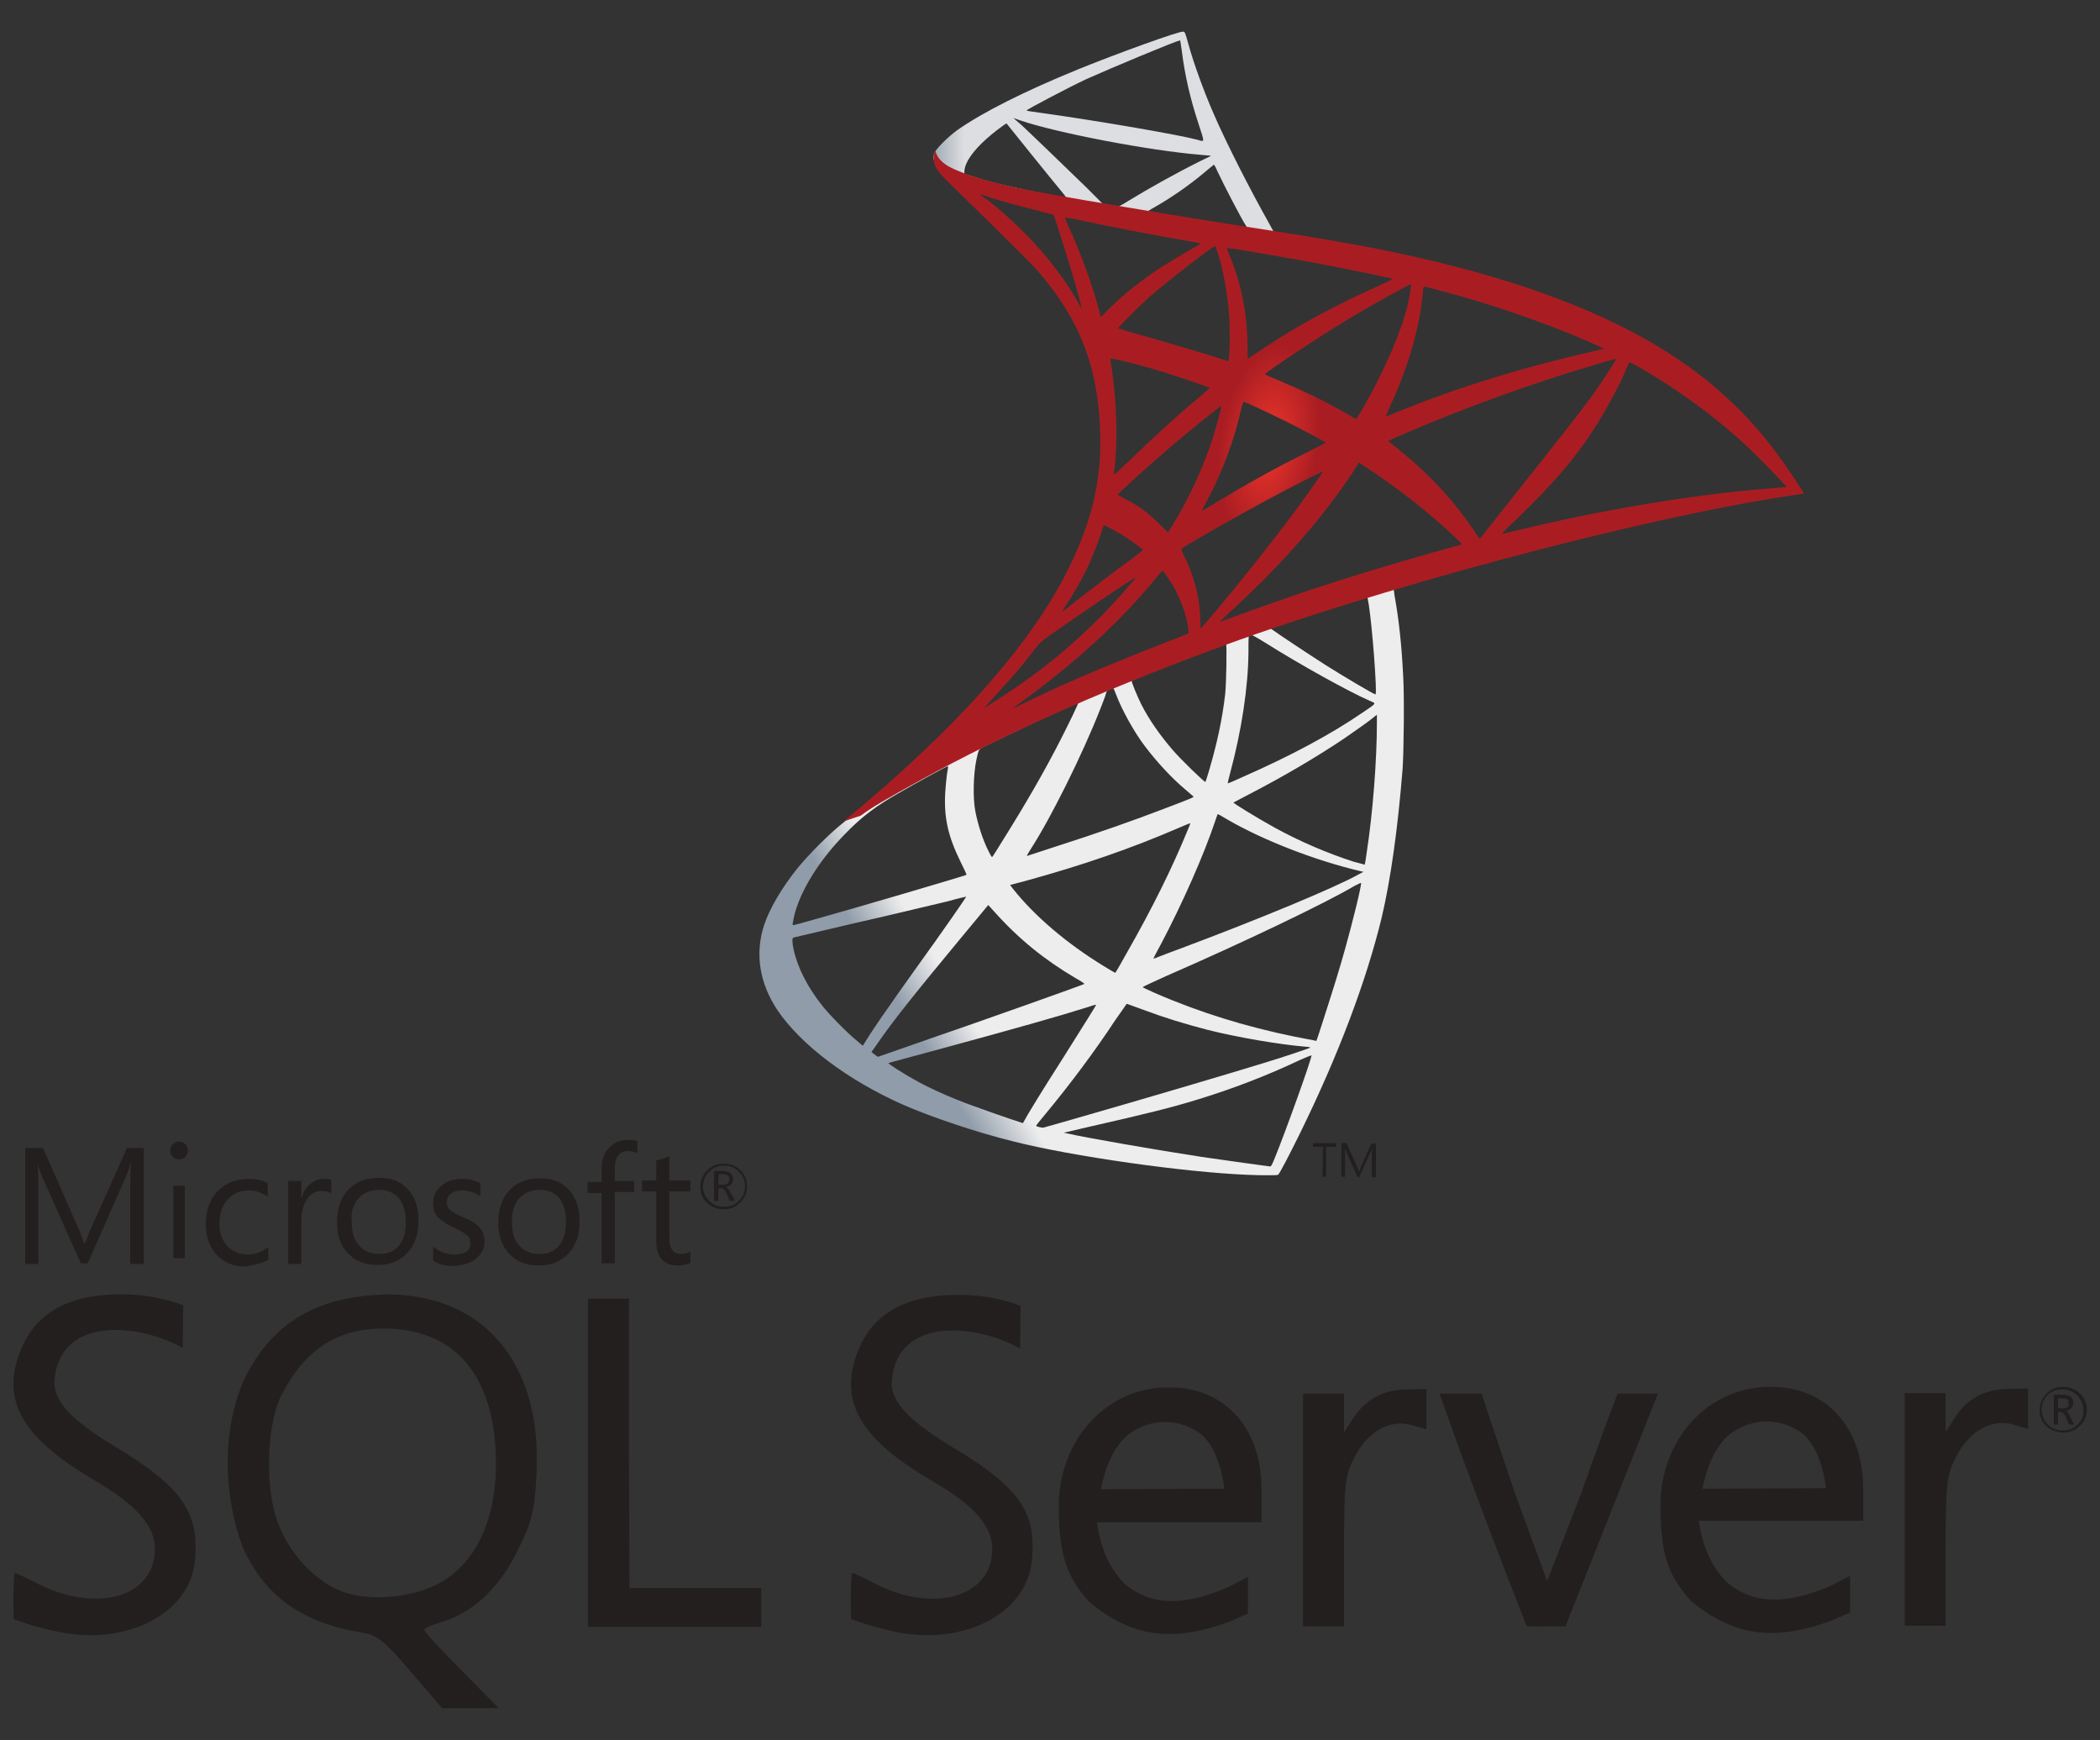
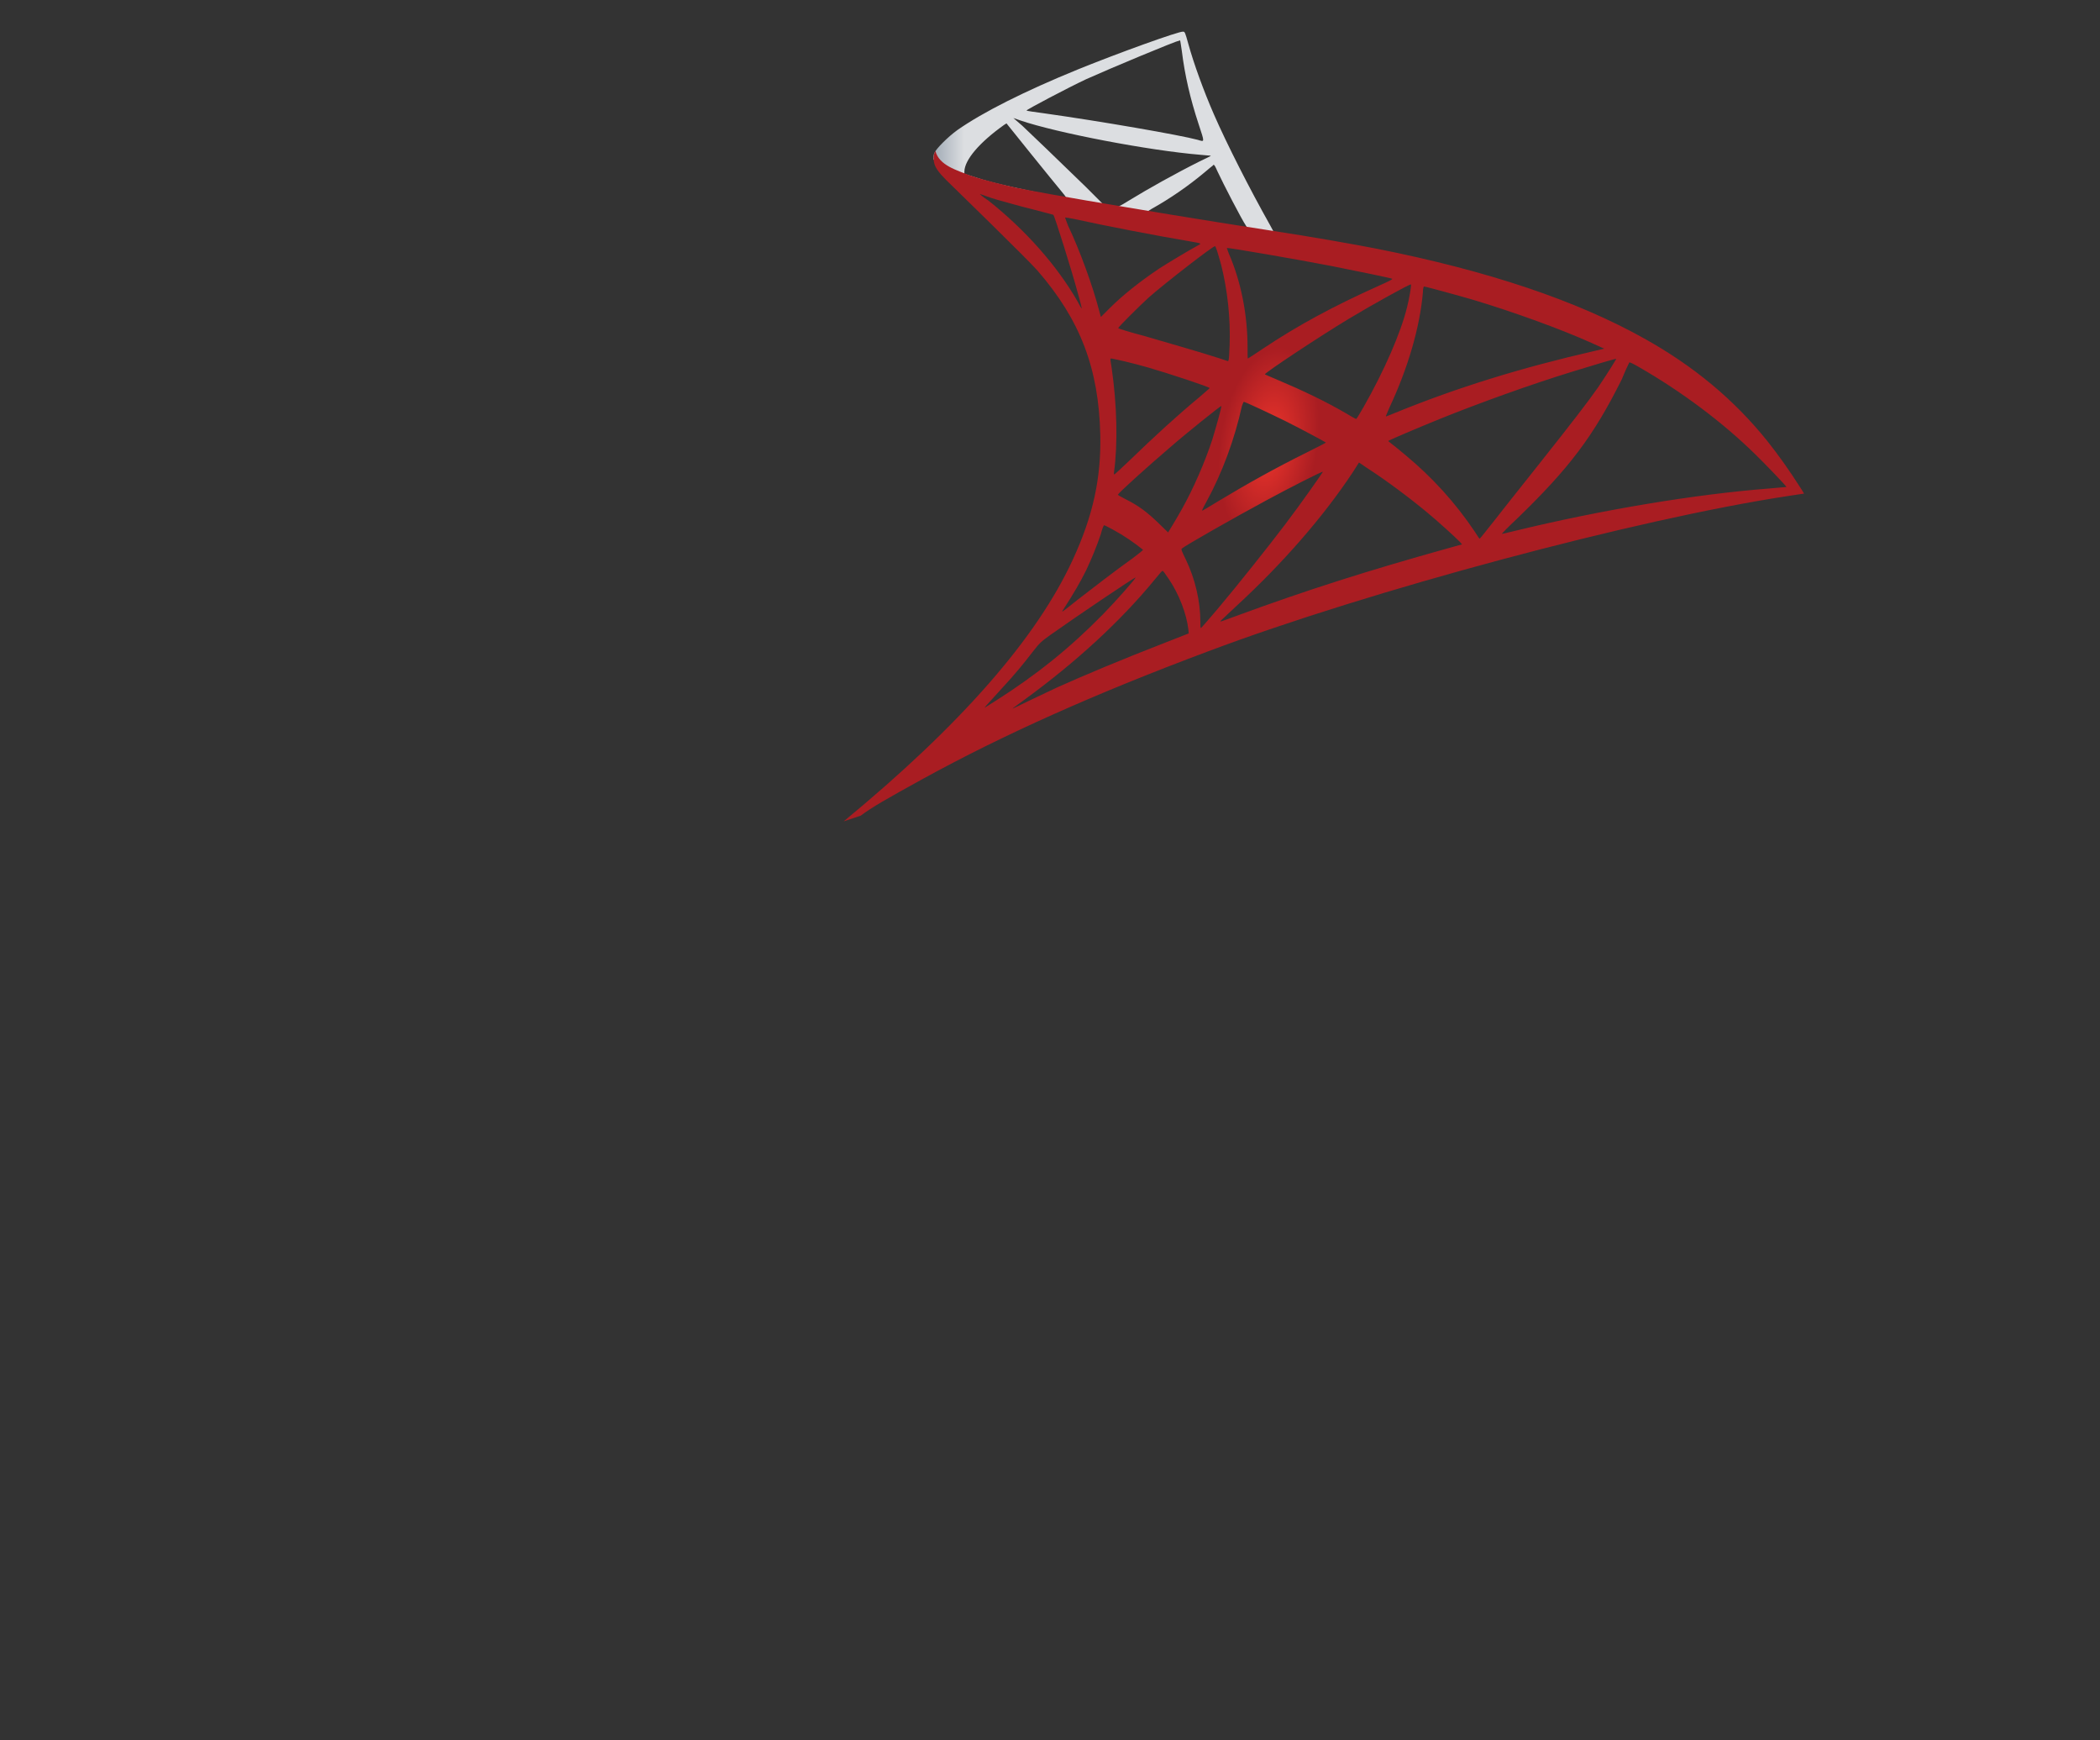
<svg xmlns="http://www.w3.org/2000/svg" id="Capa_1" x="0px" y="0px" width="400px" height="331.4px" viewBox="0 0 400 331.4" xml:space="preserve">
  <rect x="0" y="0" width="400" height="331.4" fill="#333333" stroke="none" />
  <g>
    <g transform="matrix(.569 0 0 .569 199.451 -82.735)">
      <linearGradient id="SVGID_1_" gradientUnits="userSpaceOnUse" x1="-9301.57" y1="-18456.707" x2="-9168.725" y2="-18535.203" gradientTransform="matrix(0.119 0 0 0.119 1065.82 2692.415)">
        <stop offset="0" style="stop-color:#909CA9" />
        <stop offset="1" style="stop-color:#EDEDEE" />
      </linearGradient>
-       <path fill="url(#SVGID_1_)" d="M124.5,334.7l-76.7,25l-66.7,29.4l-18.7,4.9c-4.8,4.5-9.7,9.1-15.1,13.7 c-5.9,5.1-11.4,9.7-15.6,13.1c-4.7,3.7-11.6,10.7-15.2,15.1c-5.3,6.6-9.4,13.6-11.2,19c-3.2,9.7-1.6,19.6,4.5,28.7 c7.9,11.6,23.6,23.4,41.9,31.5c9.3,4.1,25,9.4,36.9,12.3c19.6,5,57.7,10.4,78.6,11.2c4.2,0.2,9.9,0.2,10.1,0 c0.5-0.3,3.7-6.5,7.5-14.2c12.9-26.3,22.1-50.9,27.2-71.9c3-12.7,5.4-29.7,7-49.8c0.4-5.6,0.6-24.5,0.2-30.8 c-0.5-10.4-1.4-18.9-2.9-27.2c-0.2-1.2-0.3-2.3-0.2-2.4c0.2-0.2,0.9-0.4,10.4-3.1L124.5,334.7L124.5,334.7L124.5,334.7 L124.5,334.7z M107,344.9c0.7,0,2.5,17.8,3,29c0.1,2.4,0.1,3.9-0.1,3.9c-0.5,0-9.8-5.5-16.5-9.7c-5.8-3.7-16.8-11-18.5-12.3 c-0.6-0.4-0.5-0.5,4.2-2.1C87.3,351.1,106.4,344.9,107,344.9z M68,357.8c0.5,0,1.9,0.8,5,2.7c11.9,7.5,28.2,16.5,35.1,19.5 c2.1,0.9,2.4,0.6-2.5,3.9c-10.5,7.2-23.7,14.3-39.8,21.4c-2.8,1.3-5.2,2.3-5.3,2.3c-0.1,0,0.2-1.4,0.7-3.2 c3.9-14.4,6.1-29,6.2-40.7C67.4,357.9,67.4,357.9,68,357.8C67.8,357.8,67.9,357.8,68,357.8L68,357.8z M59.9,360.9 c0.3,0.3,0.1,13.3-0.3,16.9c-1,8.5-2.7,16.3-5.3,25.2c-0.6,2.1-1.2,3.9-1.3,4.1c-0.2,0.3-8.2-7.5-10.8-10.5 c-4.5-5.2-8.1-10.4-10.7-15.5c-1.3-2.6-3.4-7.7-3.2-7.9C29.1,372.4,59.7,360.6,59.9,360.9L59.9,360.9z M22,375.7 c0.1,0,0.1,0,0.2,0.1c0.1,0.1,0.5,1,0.9,2.1c1.9,5,6,12.5,9.6,17.2c3.9,5.2,9.1,10.8,13.4,14.4c1.4,1.2,2.7,2.3,2.8,2.4 c0.3,0.3,0.5,0.3-9,3.9C29,420,17,424.2,3.3,428.6c-3.3,1.1-6.5,2.1-9.8,3.2c-0.5,0.2-0.3-0.1,1.2-2.5 c6.8-10.6,17.1-31.4,22.9-46.1c1-2.5,2-5.1,2.1-5.7c0.2-0.8,0.5-1.1,1.3-1.5C21.4,375.9,21.8,375.7,22,375.7L22,375.7z M10.4,380.6c0.2,0.1-2.8,6.3-5.7,12c-5.6,11-11.8,21.7-20,34.8c-1.4,2.3-2.7,4.3-2.9,4.6c-0.3,0.4-0.4,0.3-1.3-1.5 c-2-3.9-3.6-8.9-4.5-13.4c-0.9-4.5-0.7-12.4,0.3-17.3c0.8-3.6,0.7-3.5,2.4-4.4C-13.8,391.6,10.2,380.3,10.4,380.6L10.4,380.6z M110.4,384.6v2.4c0,12.9-1.4,30.7-3.4,43.6c-0.3,2.3-0.6,4.1-0.7,4.2c0,0-1.7-0.5-3.7-1C93.9,431,84.5,427,76,422.3 c-5.6-3.1-13.8-8.1-13.6-8.3c0.1-0.1,2.5-1.3,5.3-2.8c11.4-5.9,22.3-12.3,31.7-18.6c3.5-2.4,8.9-6.2,10-7.2L110.4,384.6 L110.4,384.6z M-33.3,401.8c0.2,0,0.2,0.5-0.2,2.5c-0.2,1.5-0.5,4.3-0.6,6.2c-0.5,8.5,0.9,14.7,5.1,23.3c1.2,2.4,2.1,4.3,2,4.4 c-0.4,0.3-38.8,11.6-50.8,14.9c-3.6,1-6.7,1.9-7,1.9c-0.4,0.1-0.5,0.1-0.3-0.9c1.3-8.5,7.8-19.6,16.9-29c6-6.3,10.8-9.9,19.1-14.6 c5.9-3.4,15-8.4,15.7-8.6C-33.4,401.8-33.4,401.8-33.3,401.8L-33.3,401.8z M57.1,417.9c0.1-0.1,1.4,0.7,3.1,1.7 c12.4,7.2,29.7,13.8,44.4,17.3l1.3,0.3l-1.9,1c-7.7,4.3-33,14.8-58.9,24.5c-3.8,1.4-7.5,2.8-8.2,3.1c-0.7,0.3-1.3,0.5-1.3,0.4 c0-0.1,1-2.1,2.4-4.6c7.2-13.6,14.5-30.1,18.3-41.5C56.7,419,57,418,57.1,417.9L57.1,417.9z M47.9,420.9c0.1,0.1-0.4,1.3-1,2.7 c-5,12.2-11.6,25.6-20.1,40.5c-2.1,3.8-3.9,6.9-4,6.9c-0.1,0-1.8-1-3.9-2.3c-12.3-7.5-23.2-16.8-30.3-25.8l-1-1.3l5.3-1.4 c18.9-5.2,34.9-10.7,50.9-17.6C45.9,421.7,47.8,420.9,47.9,420.9z M105.1,440.9C105.1,440.9,105.2,441,105.1,440.9 c0.1,1.3-2.9,13.3-5.3,21.9c-2,7.2-3.8,12.9-7,22.9c-1.4,4.4-2.6,8.1-2.7,8.1c-0.1,0-0.4-0.1-0.8-0.2 c-17.2-3.1-32.6-7.5-47.1-13.3c-4.1-1.6-9.9-4.2-10.2-4.5c-0.1-0.1,3.4-1.7,7.8-3.7c26.4-11.5,53.7-24.6,63.1-30.2 C104.1,441.3,104.9,440.9,105.1,440.9L105.1,440.9z M-27.1,445.5c0.1,0.1-7.2,10.7-17.6,25.1c-3.6,5-7.8,11-9.3,13.2 c-1.6,2.2-3.9,5.7-5.3,7.8l-2.4,3.8l-2.6-2.2c-3.1-2.6-8.4-8-10.8-11c-5-6.2-8.3-12.7-9.7-18.7c-0.6-2.8-0.6-4.2-0.1-4.3 c0.9-0.2,16.3-3.9,30.8-7.2c8.1-1.9,17.4-4.1,20.7-4.9C-29.9,446.1-27.1,445.5-27.1,445.5L-27.1,445.5z M-19.7,448.3l1.9,2.1 c8.3,9.3,16.9,16.2,27.2,22.3c1.9,1,3.2,2,3.1,2c-0.4,0.3-35.8,12.9-52.2,18.5c-9.2,3.2-16.8,5.9-16.9,5.9c-0.1,0-0.6-0.3-1.2-0.8 l-1-0.8l1.7-2.4c5.4-7.9,12.3-16.5,27.2-34.5L-19.7,448.3L-19.7,448.3z M26.6,481.4c0.1-0.1,2.6,0.9,5.7,2 c7.5,2.8,13.5,4.6,21.5,6.7c9.9,2.5,24.1,4.9,32.5,5.6c1.3,0.1,2,0.2,1.7,0.4c-0.4,0.2-8.9,3.1-15.2,5 c-10,3.1-40.4,12.1-65.2,19.2c-4.6,1.3-8.5,2.4-8.8,2.5c-0.6,0.1-2.5-0.4-2.5-0.6c0-0.1,1.4-1.9,3.1-3.9 c8.3-10,16.6-21.1,23.5-31.6C25,483.8,26.6,481.4,26.6,481.4L26.6,481.4z M16.4,481.7c0.1,0.1-4.1,6.7-11.2,18 c-3.1,4.8-6.5,10.3-7.7,12.2c-1.2,1.9-2.9,4.8-3.9,6.4l-1.7,3L-9,521c-2.1-0.6-16.7-5.7-20.6-7.3c-4.8-1.9-9.8-4.2-13.5-6.2 c-4.6-2.5-10.4-6.2-10-6.3c0.1-0.1,8.1-2.2,17.6-4.8c25.4-6.9,39.5-10.9,48.7-13.8C14.9,482,16.3,481.6,16.4,481.7L16.4,481.7z M88.5,498.6L88.5,498.6c0.3,0.6-9.1,26.7-12.5,34.9c-0.8,1.9-1,2.3-1.4,2.3c-1-0.1-14.6-2-22.9-3.2c-14.4-2.2-38.7-6.4-44.7-7.8 l-1.4-0.3l8.6-2c18.5-4.2,27.5-6.4,36.5-9.2c11.4-3.5,22.7-7.8,34.1-13.2C86.6,499.3,88.1,498.7,88.5,498.6L88.5,498.6z" />
      <linearGradient id="SVGID_2_" gradientUnits="userSpaceOnUse" x1="-9296.33" y1="-21056.773" x2="-9189.44" y2="-21056.773" gradientTransform="matrix(0.119 0 0 0.119 1065.82 2692.415)">
        <stop offset="0" style="stop-color:#939FAB" />
        <stop offset="1" style="stop-color:#DCDEE1" />
      </linearGradient>
      <path fill="url(#SVGID_2_)" d="M45.5,156c-1.3-0.2-21.8,7.2-35.1,12.6c-17.9,7.3-31.8,14.3-40.4,20.3c-3.2,2.3-7.2,6.3-7.8,7.8 c-0.2,0.6-0.3,1.3-0.3,2l7.8,7.4l18.5,5.9l44,7.9l50.3,8.6l0.5-4.3c-0.2,0-0.3-0.1-0.5-0.1l-6.6-1l-1.3-2.4 c-6.8-12.1-14.4-27-18.8-37.1c-3.4-7.8-6.7-16.9-8.5-23.4C46.2,156.2,46.1,156,45.5,156L45.5,156L45.5,156L45.5,156z M44.5,158.9 L44.5,158.9c0.1,0.1,0.3,1.7,0.6,3.6c1,8.1,2.8,15.9,5.6,24.4c2.1,6.4,2.1,6-0.3,5.3c-5.9-1.6-32.4-6.2-51.6-8.9 c-3.1-0.4-5.7-0.8-5.7-0.9c-0.2-0.2,13.8-7.6,20-10.5C21.1,168.3,42.9,159.2,44.5,158.9L44.5,158.9z M-11.3,184.9l2.3,0.8 c12.3,4.2,43.2,10.1,60.2,11.5c1.9,0.2,3.5,0.3,3.6,0.3c0.1,0.1-1.6,0.9-3.7,1.9c-8.2,4.1-17.3,9.2-23.5,13 c-1.9,1.2-3.5,2.1-3.8,2.1c-0.2,0-1.4-0.2-2.7-0.4l-2.3-0.3L13,208c-10.2-9.9-18.2-17.6-21.3-20.5L-11.3,184.9z M-13.6,186.7 l8.2,10.2c4.5,5.6,9,11.1,10,12.3c1,1.2,1.8,2.2,1.7,2.3c-0.2,0.2-11.8-2.1-18-3.5c-6.3-1.4-8.9-2.1-12.8-3.4l-3.2-1v-0.8 c0.1-3.9,5-9.7,13.3-15.6L-13.6,186.7L-13.6,186.7z M55.8,200.6c0.2,0,0.5,0.5,1.2,2.1c2,4.3,8.1,16.1,9.6,18.3 c0.5,0.8,1.3,0.8-6.9-0.5c-19.6-3.2-26-4.2-26-4.3c0-0.1,0.6-0.5,1.3-0.9c6.1-3.4,12.2-7.6,17.7-12.2c1.3-1.1,2.5-2.1,2.8-2.3 C55.6,200.6,55.7,200.5,55.8,200.6L55.8,200.6z" />
      <radialGradient id="SVGID_3_" cx="-17693.18" cy="-8766.429" r="141.919" gradientTransform="matrix(-0.114 -1.712736e-02 3.463960e-02 -0.228 -1639.189 -2007.78)" gradientUnits="userSpaceOnUse">
        <stop offset="0" style="stop-color:#EE352C" />
        <stop offset="1" style="stop-color:#A91D22" />
      </radialGradient>
      <path fill="url(#SVGID_3_)" d="M-37.4,195.9c0,0-1.3,2-0.1,5c0.8,1.9,3,4.1,5.4,6.4c0,0,25.8,25.1,28.9,28.7 c14.3,16.5,20.5,32.7,21,55c0.3,14.4-2.4,27-9.2,41.7c-12.1,26.3-37.5,55.3-76.7,87.6l5.7-1.9c3.7-2.8,8.8-5.7,20.6-12.2 c27.3-15,58-28.7,95.7-42.8c54.2-20.4,143.4-44.3,194.2-52l5.3-0.8l-0.8-1.3c-4.6-7.2-7.8-11.6-11.6-16.4 c-11.1-13.8-24.6-25-41.1-34.2c-22.7-12.7-52.1-22.6-89.3-30c-7-1.4-22.4-4.1-34.9-6c-26.5-4.1-43.7-7-62.6-10.2 c-6.8-1.2-16.9-2.9-23.6-4.3c-3.5-0.8-10.1-2.3-15.4-4.1C-30.1,202.4-36.2,200.8-37.4,195.9L-37.4,195.9z M-22.5,210.4 c0.1-0.1,1,0.3,2.2,0.7c2.2,0.8,5,1.6,8.4,2.5c2.5,0.7,5.1,1.4,7.6,2c3.5,0.9,6.4,1.7,6.4,1.7c0.4,0.4,6.3,19.1,8.2,26.3 c0.8,2.7,1.3,5,1.3,5c-0.1,0.1-0.7-0.9-1.4-2.3c-6.8-11.9-17.5-24-29.9-33.8C-21.3,211.5-22.5,210.4-22.5,210.4L-22.5,210.4z M6,218.2c0.3,0,1.6,0.2,3.1,0.5c9.9,2.2,27.5,5.6,38.8,7.5c1.9,0.3,3.4,0.6,3.4,0.8c0,0.1-0.7,0.5-1.6,1c-1.9,1-9.6,5.6-12.2,7.3 c-6.4,4.3-12.2,8.9-16.4,13.1c-1.7,1.7-3.1,3.1-3.1,3.1s-0.3-1-0.6-2.2c-2.1-8.1-6.4-20-10.4-28.4C6.5,219.5,6,218.3,6,218.2 C6,218.3,6,218.2,6,218.2L6,218.2z M56.2,227.8c0.3,0.1,0.9,2.1,2.1,6.4c2.1,8.4,3.1,17.8,2.8,26.5c-0.1,2.4-0.2,4.7-0.3,5 l-0.2,0.6l-3-1c-6.2-2-16.3-4.9-24.9-7.4c-4.9-1.3-8.9-2.5-8.9-2.7c0-0.3,7.2-7.5,10.3-10.3C39.8,239.9,55.7,227.6,56.2,227.8 L56.2,227.8z M60.2,228.4c0.2-0.2,24,3.9,34.8,6c8.1,1.6,19.8,4,20.5,4.3c0.3,0.1-0.9,0.8-4.8,2.5c-15.3,6.9-26.7,13.1-38,20.6 c-3,2-5.4,3.6-5.5,3.6c-0.1,0-0.1-1.7-0.1-3.7c0-11-2.2-22.1-6.3-31.5C60.5,229.3,60.1,228.4,60.2,228.4z M121.8,240.6 c0.2,0.2-0.6,4.9-1.3,7.6c-2.1,8.6-7.7,21.4-14.6,33.5c-1.2,2.1-2.3,3.9-2.4,3.9c-0.1,0.1-1.7-0.8-3.5-1.9 c-6.7-3.9-14.4-7.6-22.7-11.1c-2.3-1-4.3-1.8-4.4-1.9c-0.4-0.3,18.3-12.7,28.1-18.6C108.8,247.4,121.6,240.3,121.8,240.6 L121.8,240.6z M126.2,241.3c0.5,0,11.1,2.9,16.6,4.5c13.6,4.1,29.3,9.8,39.5,14.4l4.2,1.9l-3,0.7c-24.9,5.7-46.2,12.3-66.8,20.7 c-1.7,0.7-3.2,1.3-3.3,1.3c-0.1,0,0.5-1.3,1.2-3c6.2-13.2,10.2-26.9,11.2-38.6C125.8,242.1,126,241.3,126.2,241.3L126.2,241.3z M21.2,265.4c0.2-0.2,8.2,1.7,12.6,3c6.6,1.9,20.6,6.5,20.6,6.9c0,0.1-1.6,1.4-3.4,3c-7.6,6.3-14.9,13-23.6,21.4 c-2.6,2.5-4.8,4.5-4.9,4.5c-0.1,0-0.2-0.3-0.1-0.8c1.3-9.7,1-22.3-0.8-34.9C21.3,266.8,21.1,265.4,21.2,265.4z M190.5,265.5 c0.1,0.1-3.7,6.1-6.1,9.6c-3.5,5-8.6,11.6-20.1,26.1c-6.1,7.6-12.9,16.3-15.2,19.2c-2.3,2.9-4.2,5.3-4.3,5.3c-0.1,0-0.8-1-1.6-2.3 c-6.5-9.7-14.3-18.3-23.5-25.9c-1.7-1.4-3.6-3-4.3-3.5c-0.6-0.5-1.2-0.9-1.2-1c0-0.2,9.9-4.4,17.3-7.4 c13.1-5.3,30.9-11.7,44.3-15.8C182.9,267.6,190.3,265.4,190.5,265.5L190.5,265.5z M194.9,266.7c0.2-0.1,1.6,0.6,3.3,1.6 c14.1,8.1,27.9,18.4,38.8,29.1c3.1,3,10.7,10.9,10.5,11c0,0-2.7,0.2-5.8,0.5c-24.4,1.9-55.6,7-85.6,14.3c-2,0.5-3.8,0.9-3.9,0.9 c-0.1,0,2.1-2.3,5-5c17.6-17,25.7-27.7,35.2-46.8C193.6,269.3,194.8,266.9,194.9,266.7C194.9,266.7,194.9,266.7,194.9,266.7 L194.9,266.7z M65.9,279.9c0.8,0.2,8.3,3.7,14,6.5c5.2,2.6,13,6.8,13.4,7.1c0.1,0.1-2.7,1.5-6.1,3.2c-10.9,5.4-20.2,10.6-30,16.5 c-2.8,1.7-5.1,3.1-5.2,3.1c-0.2,0-0.2-0.2,1.4-3.1c5.2-9.5,9.4-20.9,11.8-31.9C65.5,280.5,65.7,279.9,65.9,279.9L65.9,279.9z M58.3,281.3c0.2,0.2-1.8,7.3-3,11.2c-2.4,7.4-6.4,16.6-10.3,23.5c-0.9,1.6-2.3,4-3.1,5.3l-1.4,2.3l-3.2-3.1 c-3.8-3.7-6.8-5.9-10.8-7.9c-1.6-0.8-2.8-1.5-2.8-1.6c0-0.5,9.9-9.4,17.5-15.9C46.7,290.3,58.2,281.1,58.3,281.3L58.3,281.3z M104.4,300.2l2.8,1.9c6.5,4.2,14.1,9.9,20,14.8c3.3,2.7,9.7,8.5,11,9.9l0.7,0.8l-4.7,1.3c-26.5,7.4-47.1,13.9-71,22.7 c-2.7,1-4.9,1.8-5.1,1.8c-0.3,0-0.6,0.3,5.3-5.2c15.3-14.1,28.9-29.6,38.9-44.7L104.4,300.2L104.4,300.2z M92.3,303.3 c0.1,0.1-7.8,11.3-12.6,17.6C74,328.4,64,341,57,349.3c-2.9,3.4-5.4,6.3-5.5,6.3c-0.2,0.1-0.2-0.8-0.2-2.1c0-7-1.8-14.5-4.9-20.9 c-1.3-2.7-1.6-3.3-1.3-3.6c1.1-1,18-10.6,28.6-16.3C80.9,308.8,92.1,303.1,92.3,303.3L92.3,303.3z M19.1,321.2 c0.2,0,1.5,0.7,3,1.5c3.7,2,7,4.3,10,6.7c0.1,0.1-1.4,1.3-3.4,2.8c-5.5,3.9-13.8,10.3-18.7,14.1c-5.1,4.1-5.3,4.2-4.7,3.3 c3.8-5.9,5.7-9.2,7.8-13.4c1.8-3.8,3.6-8.2,4.9-12.1C18.4,322.5,18.9,321.2,19.1,321.2L19.1,321.2z M38.6,336.5 c0.3-0.1,0.6,0.5,2.2,2.8c3.3,4.9,5.9,11.5,6.5,16.9l0.1,1.2l-7.9,3.1c-14.2,5.5-27.3,11-36.2,15c-2.5,1.2-6.8,3.2-9.7,4.6 c-2.8,1.4-5.2,2.5-5.2,2.5c0-0.1,1.8-1.4,4-3c17.3-12.6,32.3-26.4,43.6-40.2c1.2-1.4,2.3-2.8,2.4-2.8L38.6,336.5L38.6,336.5z M29.6,338.7c0.2,0.2-6.4,7.7-10.9,12.3c-11.2,11.4-22.3,20.3-36,29c-1.7,1.1-3.3,2.1-3.5,2.2c-0.4,0.2,0.1-0.3,6.1-6.9 c3.8-4.1,6.7-7.6,10-11.9c2.2-2.8,2.6-3.2,5.8-5.5C9.7,351.8,29.4,338.5,29.6,338.7z" />
    </g>
-     <path fill="#231F1F" d="M73.5,246.5c-0.6,0-1.2,0.1-1.8,0.1c-12.3,0.7-20.6,6.1-25.4,16.6c-4.1,9.5-3.7,22,0,31.6 c4.3,9.4,11.4,14.3,23.1,16.2c2.5,0.4,4.1,1.8,8.9,7.4l5.9,6.9H95l-7.1-7.2c-3.9-3.9-7.1-7.4-7.1-7.7c0-0.3,1.5-1,3.3-1.5 c6-1.8,11-6.5,14.5-13.6c2.8-5.7,3.2-7.5,3.6-14.6C103.3,259.6,92.1,246.4,73.5,246.5L73.5,246.5L73.5,246.5z M82.9,301.9 c-5.2,2.5-12.8,3-17.7,1.2c-5.1-1.9-10.1-7.2-12.3-13.2c-2.5-6.6-2.1-18.7,0.7-24.2c4.5-8.7,10.6-12.7,19.4-12.7 c13,0,20.5,8,21.4,23C95.1,288.6,90.9,298,82.9,301.9L82.9,301.9z M268.1,264.6c-4.5,0-7.9,1.8-10.3,5.4l-1.8,2.8v-7.4h-7.8v44.3 h7.8v-14.2c0-12.9,0.2-14.5,2-18c2.5-4.9,6.8-7.3,10.9-6.1l2.8,0.8v-7.7L268.1,264.6L268.1,264.6L268.1,264.6z M222.4,264.2 c-1.5,0-3.1,0.2-4.8,0.6c-10.4,2.7-16.3,12.7-15.9,22.9c0,8.6,1.7,12.9,5.8,17.4c8.5,7,16.2,7.5,26.5,3.8c1.8-0.8,3.7-1.6,3.7-1.6 v-7l-3.7,1.9c-8.4,3.7-14.7,3.7-19.8-0.6c-3.2-3.3-4.6-7.2-5.3-11.7h31.4v-6C240.4,271.7,233,264,222.4,264.2L222.4,264.2 L222.4,264.2z M209.7,283.6c0,0,1.2-7.6,5.5-10.6c2.1-1.5,4.4-2.2,6.8-2.2c2.3,0,4.7,0.8,6.6,2.2c3.9,3,4.6,10.5,4.6,10.5 L209.7,283.6L209.7,283.6L209.7,283.6L209.7,283.6z M22.1,275.6c-8.4-5.1-12.2-8.8-11.7-13.1c1.3-12,16.2-10.4,24.4-5.8l0.1-8.1 c0,0-4.5-2-11.1-2.1c-10-0.2-16.5,3.1-19.5,9.8c-4.5,9.9-0.5,17.3,13.7,25.6c8,4.7,11.5,8.7,11.5,13.1c0,9.1-11,12.3-22.3,6.6 c-2.3-1.2-4.3-2.1-4.4-2.1c-0.4,2.6-0.2,8.8-0.2,8.8s3.5,1.5,8.7,2.5c12.9,2.6,24.7-3.5,25.8-13.3 C38.1,288.1,34.7,283.2,22.1,275.6L22.1,275.6L22.1,275.6z M337,264.1c-1.5,0-3.1,0.2-4.8,0.6c-10.4,2.7-16.3,12.7-15.9,22.9 c0,8.6,1.7,12.8,5.8,17.3c8.5,7,16.2,7.5,26.6,3.8c1.8-0.8,3.7-1.6,3.7-1.6v-7l-3.7,1.9c-8.4,3.6-14.7,3.6-19.8-0.7 c-3.2-3.3-4.7-7.2-5.3-11.7h31.3v-6C354.9,271.6,347.6,263.9,337,264.1L337,264.1L337,264.1z M324.3,283.5c0,0,1.2-7.6,5.5-10.6 c2.1-1.5,4.4-2.2,6.8-2.2c2.3,0,4.7,0.8,6.6,2.2c3.9,3,4.6,10.5,4.6,10.5L324.3,283.5L324.3,283.5L324.3,283.5z M181.6,275.7 c-8.4-5.1-12.2-8.8-11.7-13.1c1.3-12,16.2-10.4,24.4-5.8l0.1-8.1c0,0-4.5-2-11.1-2.1c-10-0.2-16.5,3.1-19.5,9.8 c-4.4,9.9-0.5,17.3,13.7,25.6c8,4.6,11.5,8.6,11.5,13c0,9.1-11,12.3-22.3,6.6c-2.3-1.2-4.3-2.1-4.4-2.1c-0.4,2.6-0.2,8.8-0.2,8.8 s3.4,1.4,8.6,2.5c12.9,2.6,24.7-3.5,25.8-13.3C197.6,288.2,194.3,283.3,181.6,275.7L181.6,275.7L181.6,275.7z M382.7,264.5 c-4.5,0-8,1.8-10.3,5.4l-1.8,2.8v-7.4h-7.8v44.3h7.8v-14.2c0-12.9,0.2-14.5,2-18c2.5-4.9,6.8-7.3,10.9-6.1l2.8,0.8v-7.7 L382.7,264.5L382.7,264.5z M119.8,275.5v-28.2h-7.8v62.5h33v-7.4h-25.1L119.8,275.5L119.8,275.5z M301.2,284.3l-6.5,16.8l-6.2-16.9 l-6.3-18.8h-8c5.2,14.8,10.9,29.8,16.6,44.3c2.5,0.1,5,0,7.4,0l8.7-21.9l8.9-22.4h-7.7C308.1,265.4,304.7,274.3,301.2,284.3 L301.2,284.3L301.2,284.3z M137.8,230.3c1.3,0,2.3-0.4,3.2-1.3c0.9-0.9,1.3-1.9,1.3-3.1c0-1.3-0.5-2.3-1.3-3.1 c-0.9-0.8-1.9-1.2-3.1-1.2c-1.3,0-2.3,0.4-3.2,1.3c-0.9,0.9-1.3,1.9-1.3,3.1c0,1.3,0.4,2.3,1.3,3.1 C135.5,229.8,136.6,230.3,137.8,230.3L137.8,230.3L137.8,230.3z M135.1,223.1c0.8-0.8,1.7-1.1,2.8-1.1c1.1,0,2,0.3,2.8,1.1 c0.8,0.8,1.2,1.7,1.2,2.8c0,1.1-0.4,2.1-1.2,2.8c-0.8,0.8-1.7,1.1-2.8,1.1c-1.1,0-2-0.3-2.8-1.1c-0.8-0.8-1.2-1.7-1.2-2.8 C134,224.7,134.3,223.8,135.1,223.1z M136.9,226.3h0.5c0.4,0,0.7,0.3,1,1l0.6,1.4h1l-0.8-1.5c-0.3-0.6-0.6-1-1-1.1 c0.4-0.1,0.8-0.3,1.1-0.6c0.3-0.3,0.3-0.6,0.3-1c0-0.5-0.1-0.8-0.5-1.1c-0.3-0.3-0.9-0.4-1.6-0.4H136v5.7h0.8L136.9,226.3 L136.9,226.3L136.9,226.3z M136.9,223.6h0.7c0.5,0,0.9,0.1,1.1,0.3c0.2,0.2,0.2,0.3,0.2,0.7c0,0.7-0.4,1-1.2,1h-0.9L136.9,223.6 L136.9,223.6L136.9,223.6z M7.3,225.8c0-2-0.1-3.4-0.1-4.3h0c0.2,1,0.5,1.8,0.7,2.3l7.5,16.8h1.3l7.5-17c0.2-0.5,0.4-1.2,0.7-2.1 H25c-0.2,1.7-0.2,3.1-0.2,4.3v14.9h2.6v-22.1h-3.2l-6.9,15.4c-0.3,0.6-0.6,1.5-1.1,2.7H16c-0.2-0.6-0.5-1.5-1-2.6l-6.8-15.5H4.8 v22.1h2.5L7.3,225.8L7.3,225.8L7.3,225.8z M33,225.8h2.2v13.8H33V225.8z M34.1,220.8c0.5,0,0.9-0.2,1.2-0.5 c0.3-0.3,0.5-0.7,0.5-1.2c0-0.5-0.2-0.9-0.5-1.2c-0.3-0.3-0.7-0.5-1.2-0.5c-0.5,0-0.9,0.2-1.2,0.5c-0.3,0.3-0.5,0.7-0.5,1.2 c0,0.5,0.2,0.9,0.5,1.2C33.3,220.6,33.6,220.8,34.1,220.8L34.1,220.8L34.1,220.8z M51.1,239.9v-2.4c-1.2,0.9-2.5,1.4-3.9,1.4 c-1.6,0-2.9-0.6-3.9-1.6c-1-1.1-1.5-2.5-1.5-4.3c0-1.9,0.5-3.4,1.6-4.6c1-1.1,2.3-1.7,3.9-1.7c1.3,0,2.6,0.4,3.7,1.2v-2.6 c-1.1-0.6-2.3-0.8-3.6-0.8c-2.5,0-4.5,0.8-6,2.4c-1.5,1.6-2.2,3.7-2.2,6.3c0,2.3,0.7,4.2,2,5.7c1.4,1.5,3.2,2.3,5.5,2.3 C48.5,240.9,49.9,240.6,51.1,239.9L51.1,239.9z M57.4,232.5c0-1.8,0.4-3.3,1.2-4.3c0.7-0.9,1.6-1.4,2.6-1.4c0.9,0,1.5,0.2,1.9,0.5 v-2.6c-0.3-0.2-0.9-0.2-1.5-0.2c-0.9,0-1.7,0.3-2.4,0.9c-0.8,0.6-1.4,1.5-1.7,2.7h-0.1v-3.2h-2.5v15.8h2.5L57.4,232.5L57.4,232.5z M71.9,240.9c2.4,0,4.3-0.8,5.7-2.3c1.4-1.5,2.1-3.5,2.1-6.1c0-2.6-0.6-4.5-2-6c-1.3-1.5-3.1-2.2-5.5-2.2s-4.3,0.7-5.7,2.1 c-1.5,1.5-2.3,3.6-2.3,6.4c0,2.4,0.6,4.3,2,5.8C67.7,240.2,69.6,240.9,71.9,240.9L71.9,240.9L71.9,240.9z M68.4,228.1 c1-1,2.2-1.5,3.8-1.5c1.6,0,2.8,0.5,3.7,1.5c0.9,1.1,1.4,2.6,1.4,4.6c0,1.9-0.4,3.4-1.3,4.5c-0.9,1.1-2.1,1.6-3.8,1.6 c-1.6,0-2.9-0.6-3.8-1.6c-1-1.1-1.4-2.5-1.4-4.5C66.8,230.8,67.3,229.2,68.4,228.1L68.4,228.1z M90.8,239.6c1-0.9,1.5-1.9,1.5-3.2 c0-1.2-0.4-2.1-1.2-2.9c-0.6-0.6-1.6-1.2-2.9-1.7c-1.2-0.5-2-1-2.4-1.3c-0.4-0.4-0.7-0.9-0.7-1.6c0-0.7,0.3-1.2,0.8-1.6 c0.5-0.4,1.2-0.6,2-0.6c1.4,0,2.5,0.4,3.6,1.1v-2.5c-1-0.5-2.1-0.8-3.4-0.8c-1.6,0-3,0.4-4,1.3c-1.1,0.9-1.6,2-1.6,3.3 c0,1.2,0.3,2.1,1,2.8c0.6,0.6,1.5,1.2,2.8,1.8c1.3,0.6,2.1,1.1,2.6,1.5c0.5,0.4,0.7,0.9,0.7,1.5c0,1.5-1,2.2-3,2.2 c-1.5,0-2.9-0.5-4.1-1.5v2.7c1.1,0.7,2.4,1,3.9,1C88.4,240.9,89.8,240.5,90.8,239.6L90.8,239.6L90.8,239.6z M102.9,224.4 c-2.4,0-4.3,0.7-5.7,2.1c-1.5,1.5-2.3,3.6-2.3,6.4c0,2.4,0.7,4.3,2,5.8c1.4,1.5,3.3,2.3,5.7,2.3c2.4,0,4.3-0.8,5.7-2.3 c1.4-1.5,2.1-3.5,2.1-6.1c0-2.6-0.7-4.5-2-6C107,225.1,105.2,224.4,102.9,224.4L102.9,224.4L102.9,224.4z M107.8,232.7 c0,1.9-0.4,3.4-1.3,4.5c-0.9,1.1-2.1,1.6-3.8,1.6c-1.6,0-2.9-0.6-3.8-1.6c-1-1.1-1.4-2.5-1.4-4.5c0-2,0.5-3.6,1.5-4.6 c1-1,2.2-1.5,3.8-1.5c1.6,0,2.8,0.5,3.7,1.5C107.3,229.1,107.8,230.7,107.8,232.7L107.8,232.7L107.8,232.7z M114.6,240.6h2.5v-13.6 h3.7v-2.1h-3.7v-2.4c0-2.2,0.9-3.3,2.6-3.3c0.6,0,1.2,0.2,1.7,0.4v-2.3c-0.5-0.2-1.1-0.2-1.8-0.2c-1.4,0-2.5,0.4-3.4,1.3 c-1.1,1-1.6,2.3-1.6,4.1v2.6h-2.7v2.1h2.7L114.6,240.6L114.6,240.6z M125,236.3c0,3.1,1.4,4.7,4.1,4.7c1,0,1.8-0.2,2.4-0.5v-2.2 c-0.5,0.3-1,0.5-1.6,0.5c-0.9,0-1.5-0.2-1.8-0.7c-0.4-0.5-0.6-1.2-0.6-2.3v-8.9h4v-2.1h-4v-4.6c-0.9,0.3-1.7,0.6-2.5,0.8v3.8h-2.7 v2.1h2.7L125,236.3L125,236.3z M396.1,265.3c-0.9-0.8-1.9-1.2-3.1-1.2c-1.3,0-2.3,0.4-3.2,1.3c-0.9,0.9-1.3,1.9-1.3,3.1 c0,1.3,0.4,2.3,1.3,3.1c0.9,0.8,1.9,1.2,3.2,1.2c1.3,0,2.3-0.4,3.2-1.3c0.9-0.9,1.3-1.9,1.3-3.1C397.5,267.2,397,266.1,396.1,265.3 L396.1,265.3z M395.7,271.3c-0.8,0.8-1.7,1.1-2.8,1.1c-1.1,0-2-0.3-2.8-1.1c-0.8-0.8-1.2-1.7-1.2-2.8c0-1.1,0.3-2,1.1-2.8 c0.8-0.8,1.7-1.1,2.8-1.1c1.1,0,2,0.3,2.8,1.1c0.8,0.8,1.2,1.7,1.2,2.8C396.9,269.6,396.6,270.5,395.7,271.3z M393.5,268.7 c0.5-0.1,0.8-0.3,1.1-0.6c0.3-0.3,0.3-0.6,0.3-1c0-0.5-0.1-0.8-0.5-1.1c-0.3-0.3-0.9-0.4-1.6-0.4h-1.6v5.7h0.8v-2.4h0.5 c0.3,0,0.7,0.3,1,1l0.6,1.4h1l-0.8-1.5C394.1,269.1,393.8,268.8,393.5,268.7L393.5,268.7L393.5,268.7z M392.9,268.2H392v-1.9h0.7 c0.5,0,0.9,0.1,1.1,0.2c0.2,0.2,0.2,0.3,0.2,0.7C394.1,267.9,393.7,268.2,392.9,268.2L392.9,268.2L392.9,268.2z M251.9,224.1h0.7 v-5.7h1.9v-0.7h-4.4v0.7h1.9L251.9,224.1L251.9,224.1z M256.2,219.9c0-0.6,0-1,0-1.3c0,0.3,0.2,0.5,0.2,0.7l2.2,4.9h0.3l2.2-4.9 c0.1-0.2,0.1-0.3,0.2-0.6c0,0.5,0,0.9,0,1.2v4.3h0.8v-6.4h-0.9l-2,4.4c0,0.2-0.2,0.5-0.3,0.8h-0.1c0-0.2-0.1-0.4-0.3-0.8l-2-4.5h-1 v6.4h0.7L256.2,219.9L256.2,219.9L256.2,219.9z" />
  </g>
</svg>